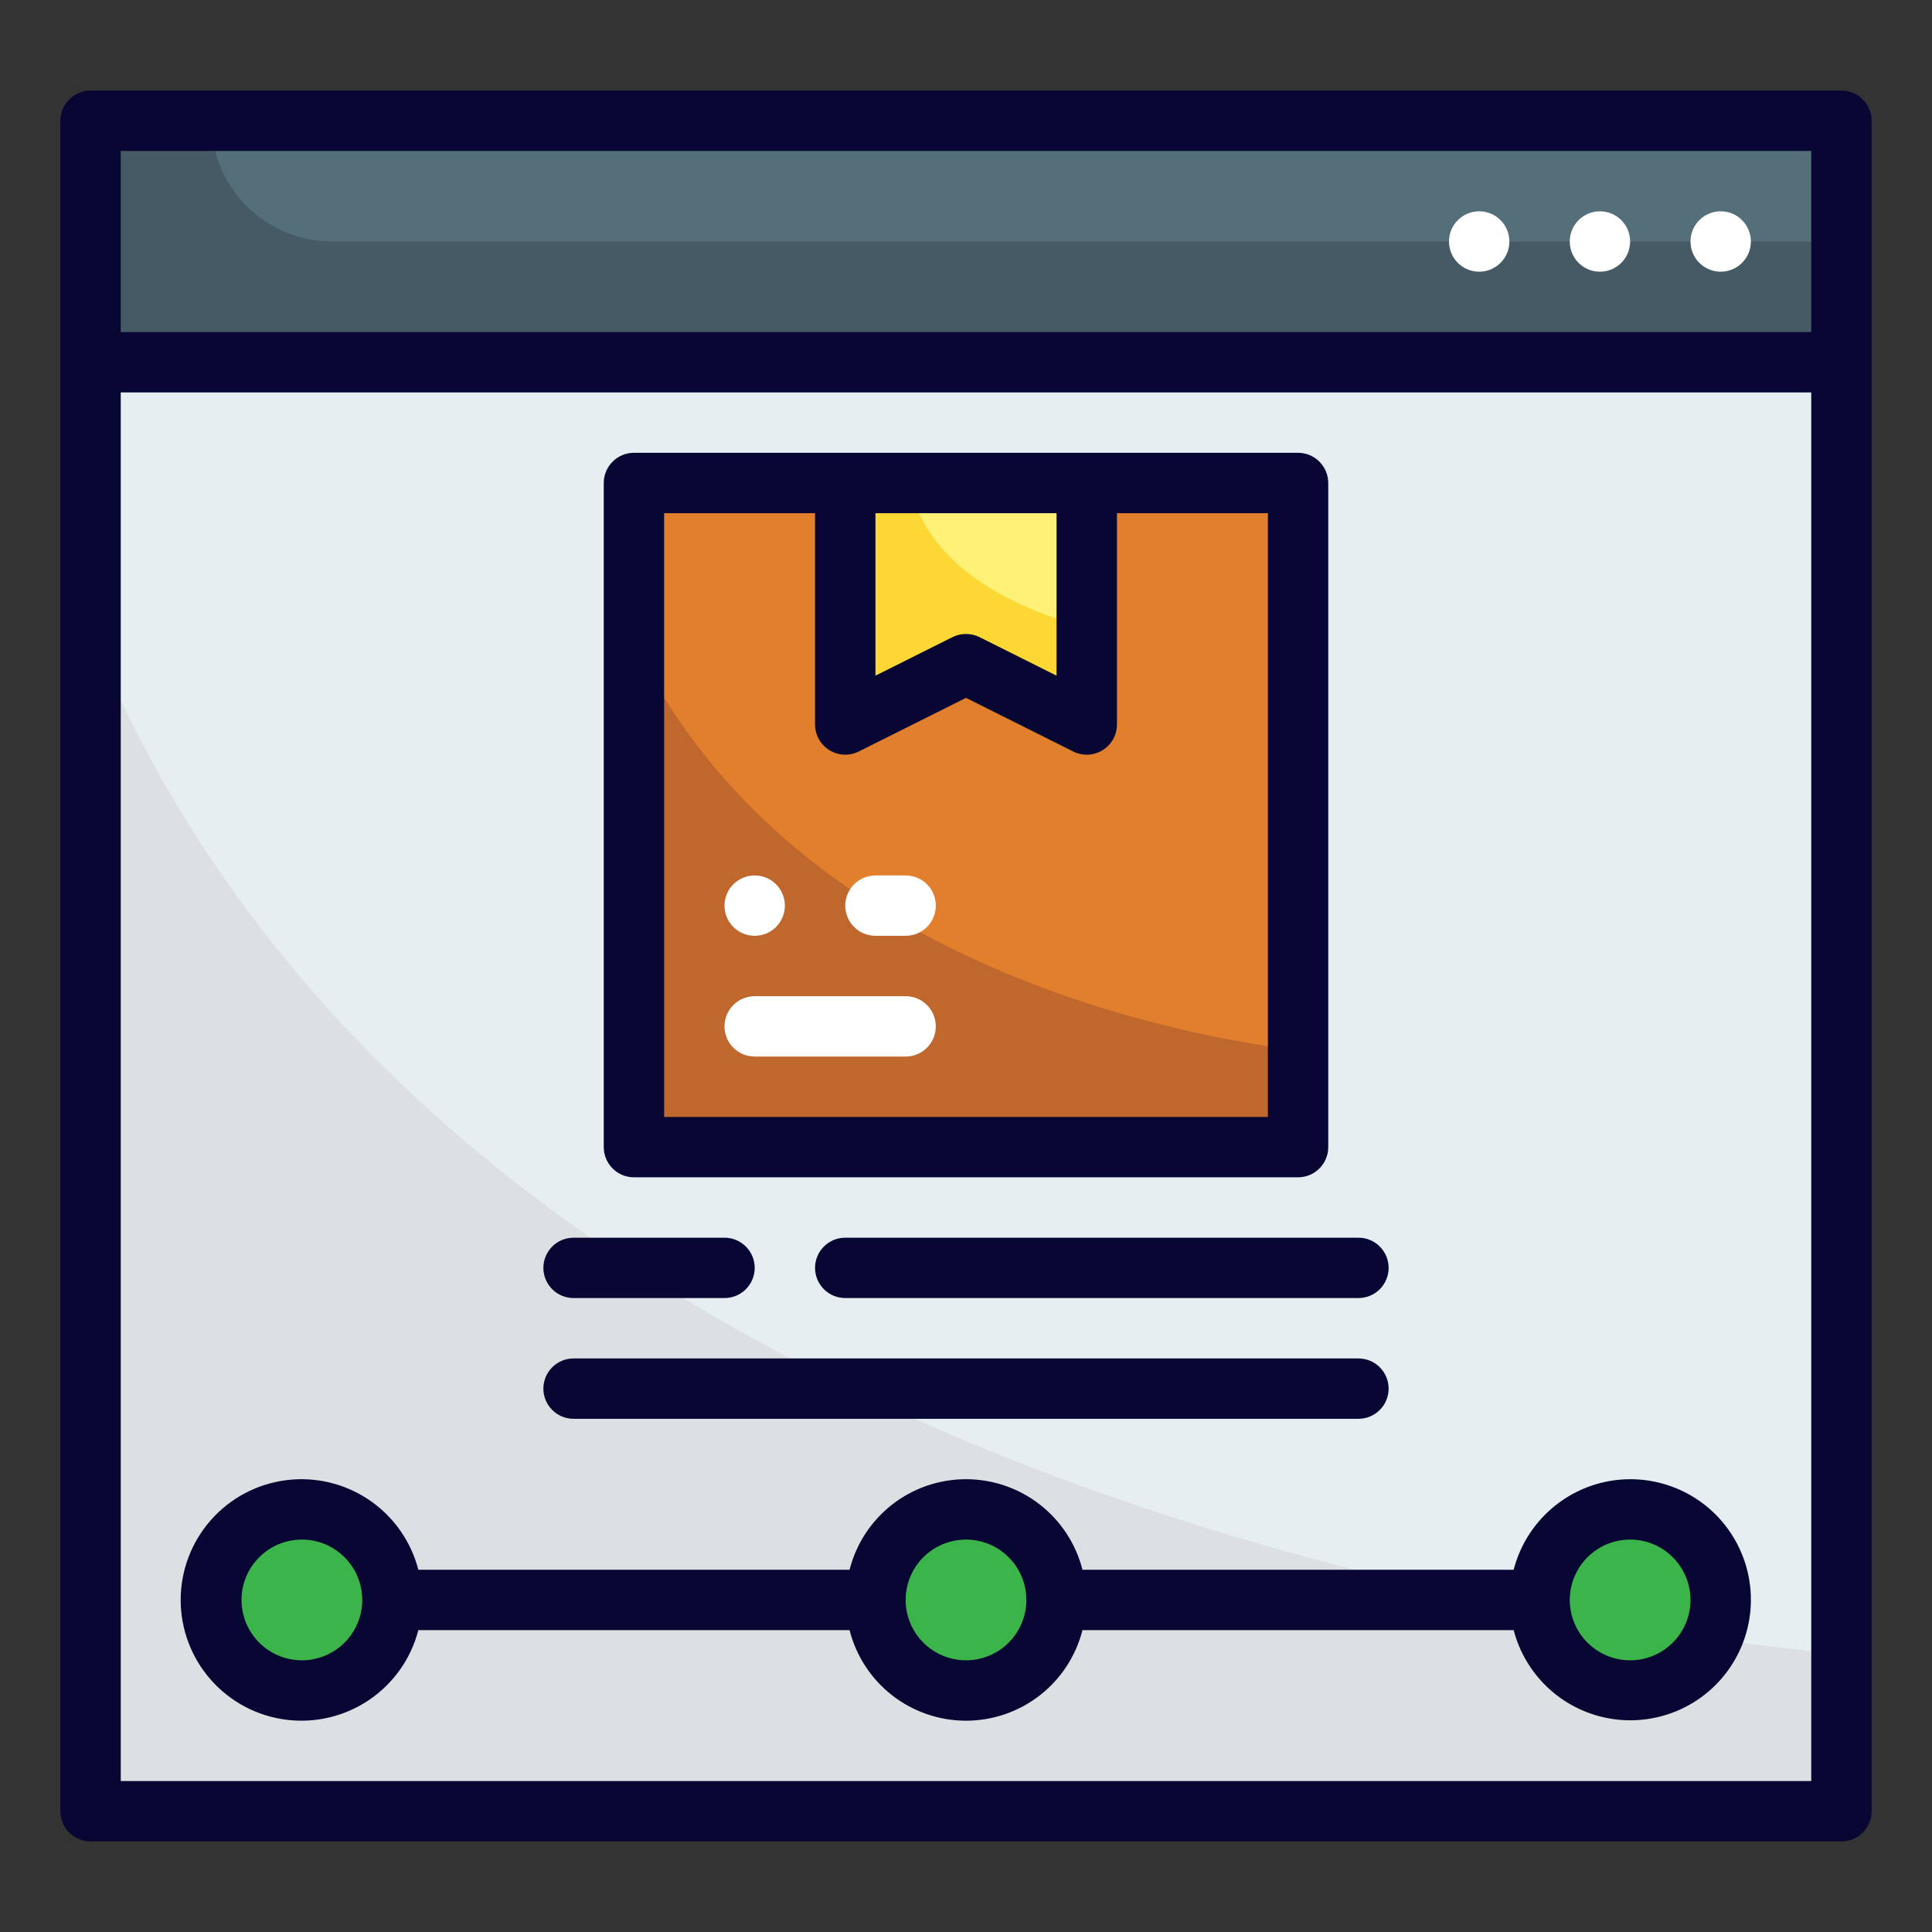
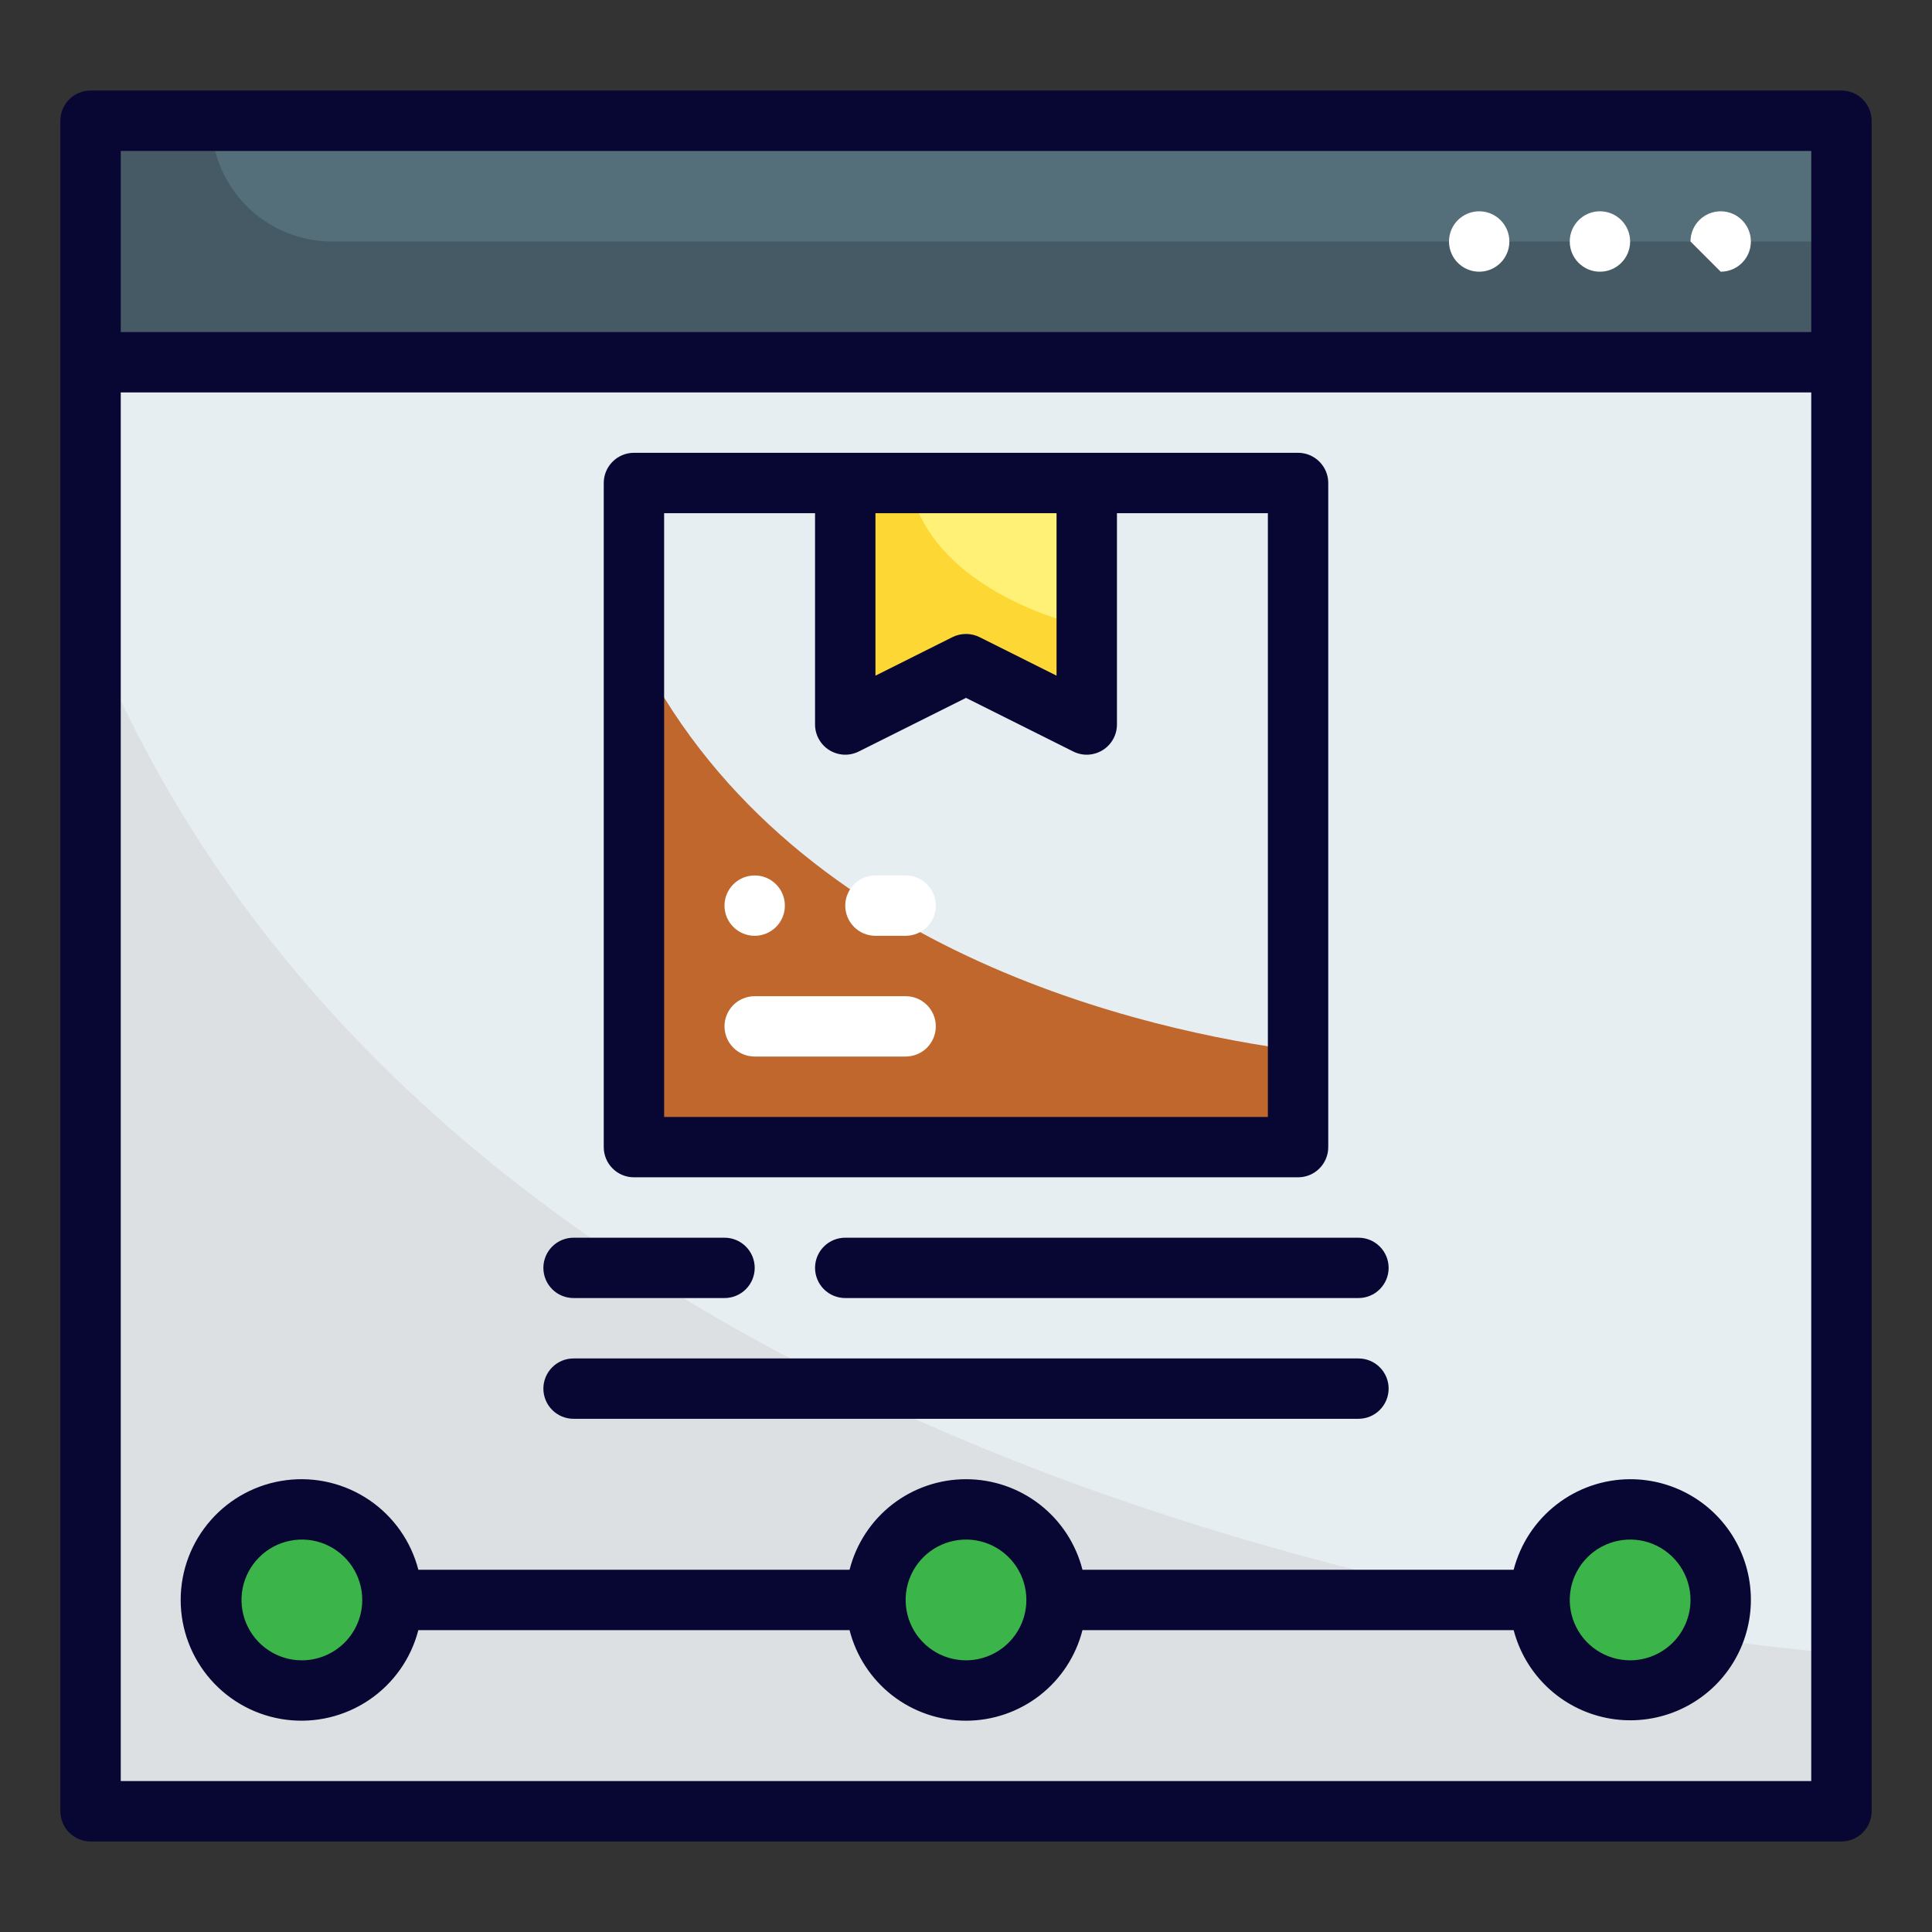
<svg xmlns="http://www.w3.org/2000/svg" width="60" height="60" viewBox="0 0 60 60" fill="none">
  <rect x="0" y="0" width="60" height="60" fill="#333333" stroke="none" />
  <path d="M2.812 3.75H57.188V11.25H2.812V3.75Z" fill="#546E7A" />
  <path d="M2.812 11.25H57.188V56.25H2.812V11.25Z" fill="#E7EEF2" />
  <path d="M2.812 19.63V56.25H57.188V51.363C47.181 50.442 13.303 45.441 2.812 19.63Z" fill="#DCE0E2" />
  <path d="M9.375 52.5C10.928 52.5 12.188 51.241 12.188 49.688C12.188 48.134 10.928 46.875 9.375 46.875C7.822 46.875 6.562 48.134 6.562 49.688C6.562 51.241 7.822 52.5 9.375 52.5Z" fill="#3BB54A" />
  <path d="M50.625 52.5C52.178 52.5 53.438 51.241 53.438 49.688C53.438 48.134 52.178 46.875 50.625 46.875C49.072 46.875 47.812 48.134 47.812 49.688C47.812 51.241 49.072 52.5 50.625 52.5Z" fill="#3BB54A" />
  <path d="M30 52.5C31.553 52.5 32.812 51.241 32.812 49.688C32.812 48.134 31.553 46.875 30 46.875C28.447 46.875 27.188 48.134 27.188 49.688C27.188 51.241 28.447 52.5 30 52.5Z" fill="#3BB54A" />
-   <path d="M19.688 15H40.312V35.625H19.688V15Z" fill="#E27F2D" />
  <path d="M19.688 19.951V35.625H40.312V32.629C35.797 32.043 24.328 29.615 19.688 19.951Z" fill="#BF672C" />
  <path d="M33.75 15H26.25V22.5L30 20.625L33.75 22.5V15Z" fill="#FFF176" />
  <path d="M28.227 15H26.25V22.5L30 20.625L33.75 22.5V19.489C32.108 19.073 28.826 17.886 28.227 15Z" fill="#FDD835" />
  <path d="M10.312 7.5C9.318 7.5 8.364 7.105 7.661 6.402C6.958 5.698 6.562 4.745 6.562 3.75H2.812V11.25H57.188V7.5H10.312Z" fill="#455A64" />
  <path d="M40.312 14.062H19.688C19.439 14.062 19.2 14.161 19.025 14.337C18.849 14.513 18.75 14.751 18.75 15V35.625C18.75 35.874 18.849 36.112 19.025 36.288C19.2 36.464 19.439 36.562 19.688 36.562H40.312C40.561 36.562 40.8 36.464 40.975 36.288C41.151 36.112 41.25 35.874 41.25 35.625V15C41.25 14.751 41.151 14.513 40.975 14.337C40.8 14.161 40.561 14.062 40.312 14.062ZM32.812 15.938V20.983L30.419 19.786C30.289 19.721 30.145 19.688 30 19.688C29.855 19.688 29.711 19.721 29.581 19.786L27.188 20.983V15.938H32.812ZM39.375 34.688H20.625V15.938H25.312V22.5C25.312 22.66 25.353 22.817 25.431 22.956C25.509 23.096 25.621 23.213 25.757 23.297C25.893 23.381 26.048 23.429 26.208 23.437C26.367 23.444 26.526 23.41 26.669 23.339L30 21.673L33.331 23.339C33.474 23.41 33.633 23.444 33.792 23.437C33.952 23.429 34.107 23.381 34.243 23.297C34.379 23.213 34.491 23.096 34.569 22.956C34.647 22.817 34.688 22.66 34.688 22.5V15.938H39.375V34.688Z" fill="#080633" />
  <path d="M50.625 45.938C49.796 45.94 48.991 46.218 48.337 46.727C47.682 47.236 47.215 47.947 47.008 48.75H33.617C33.413 47.946 32.946 47.233 32.291 46.723C31.636 46.214 30.83 45.938 30 45.938C29.171 45.938 28.364 46.214 27.709 46.723C27.055 47.233 26.588 47.946 26.384 48.75H12.992C12.764 47.866 12.221 47.096 11.466 46.584C10.711 46.072 9.794 45.852 8.889 45.968C7.983 46.083 7.151 46.524 6.548 47.209C5.944 47.894 5.611 48.775 5.611 49.688C5.611 50.6 5.944 51.482 6.548 52.167C7.151 52.851 7.983 53.293 8.889 53.408C9.794 53.523 10.711 53.303 11.466 52.791C12.221 52.279 12.764 51.509 12.992 50.625H26.384C26.588 51.429 27.055 52.142 27.709 52.652C28.364 53.161 29.171 53.438 30 53.438C30.83 53.438 31.636 53.161 32.291 52.652C32.946 52.142 33.413 51.429 33.617 50.625H47.008C47.185 51.303 47.548 51.917 48.056 52.399C48.564 52.88 49.197 53.21 49.883 53.35C50.569 53.49 51.281 53.434 51.937 53.19C52.593 52.946 53.168 52.523 53.596 51.968C54.023 51.414 54.287 50.751 54.357 50.054C54.426 49.358 54.3 48.656 53.99 48.027C53.681 47.399 53.202 46.87 52.607 46.501C52.012 46.132 51.325 45.937 50.625 45.938ZM9.375 51.563C9.005 51.563 8.642 51.453 8.334 51.247C8.025 51.041 7.785 50.748 7.643 50.405C7.501 50.062 7.464 49.685 7.536 49.322C7.609 48.958 7.787 48.624 8.05 48.362C8.312 48.099 8.646 47.921 9.01 47.849C9.373 47.776 9.75 47.813 10.093 47.955C10.435 48.097 10.728 48.338 10.934 48.646C11.14 48.954 11.25 49.317 11.25 49.688C11.25 50.185 11.052 50.661 10.701 51.013C10.349 51.364 9.873 51.562 9.375 51.563ZM30 51.563C29.63 51.563 29.267 51.453 28.959 51.247C28.65 51.041 28.41 50.748 28.268 50.405C28.126 50.062 28.089 49.685 28.161 49.322C28.234 48.958 28.412 48.624 28.674 48.362C28.937 48.099 29.271 47.921 29.635 47.849C29.998 47.776 30.375 47.813 30.718 47.955C31.061 48.097 31.353 48.338 31.559 48.646C31.765 48.954 31.875 49.317 31.875 49.688C31.875 50.185 31.677 50.661 31.326 51.013C30.974 51.364 30.497 51.562 30 51.563ZM50.625 51.563C50.255 51.563 49.892 51.453 49.584 51.247C49.275 51.041 49.035 50.748 48.893 50.405C48.751 50.062 48.714 49.685 48.786 49.322C48.859 48.958 49.037 48.624 49.3 48.362C49.562 48.099 49.896 47.921 50.26 47.849C50.623 47.776 51 47.813 51.343 47.955C51.685 48.097 51.978 48.338 52.184 48.646C52.39 48.954 52.5 49.317 52.5 49.688C52.5 50.185 52.302 50.661 51.951 51.013C51.599 51.364 51.123 51.562 50.625 51.563Z" fill="#080633" />
  <path d="M42.188 44.062H17.812C17.564 44.062 17.325 43.964 17.15 43.788C16.974 43.612 16.875 43.374 16.875 43.125C16.875 42.876 16.974 42.638 17.15 42.462C17.325 42.286 17.564 42.188 17.812 42.188H42.188C42.436 42.188 42.675 42.286 42.85 42.462C43.026 42.638 43.125 42.876 43.125 43.125C43.125 43.374 43.026 43.612 42.85 43.788C42.675 43.964 42.436 44.062 42.188 44.062Z" fill="#080633" />
  <path d="M42.188 40.312H26.25C26.001 40.312 25.763 40.214 25.587 40.038C25.411 39.862 25.312 39.624 25.312 39.375C25.312 39.126 25.411 38.888 25.587 38.712C25.763 38.536 26.001 38.438 26.25 38.438H42.188C42.436 38.438 42.675 38.536 42.85 38.712C43.026 38.888 43.125 39.126 43.125 39.375C43.125 39.624 43.026 39.862 42.85 40.038C42.675 40.214 42.436 40.312 42.188 40.312Z" fill="#080633" />
  <path d="M22.5 40.312H17.812C17.564 40.312 17.325 40.214 17.15 40.038C16.974 39.862 16.875 39.624 16.875 39.375C16.875 39.126 16.974 38.888 17.15 38.712C17.325 38.536 17.564 38.438 17.812 38.438H22.5C22.749 38.438 22.987 38.536 23.163 38.712C23.339 38.888 23.438 39.126 23.438 39.375C23.438 39.624 23.339 39.862 23.163 40.038C22.987 40.214 22.749 40.312 22.5 40.312Z" fill="#080633" />
  <path d="M57.188 2.812H2.812C2.564 2.812 2.325 2.911 2.15 3.087C1.974 3.263 1.875 3.501 1.875 3.75V56.25C1.875 56.499 1.974 56.737 2.15 56.913C2.325 57.089 2.564 57.188 2.812 57.188H57.188C57.436 57.188 57.675 57.089 57.85 56.913C58.026 56.737 58.125 56.499 58.125 56.25V3.75C58.125 3.501 58.026 3.263 57.85 3.087C57.675 2.911 57.436 2.812 57.188 2.812ZM56.25 4.688V10.312H3.75V4.688H56.25ZM3.75 55.312V12.188H56.25V55.312H3.75Z" fill="#080633" />
  <path d="M28.125 32.812H23.438C23.189 32.812 22.95 32.714 22.775 32.538C22.599 32.362 22.5 32.124 22.5 31.875C22.5 31.626 22.599 31.388 22.775 31.212C22.95 31.036 23.189 30.938 23.438 30.938H28.125C28.374 30.938 28.612 31.036 28.788 31.212C28.964 31.388 29.062 31.626 29.062 31.875C29.062 32.124 28.964 32.362 28.788 32.538C28.612 32.714 28.374 32.812 28.125 32.812Z" fill="white" />
-   <path d="M53.438 8.438C53.955 8.438 54.375 8.018 54.375 7.5C54.375 6.982 53.955 6.562 53.438 6.562C52.92 6.562 52.5 6.982 52.5 7.5C52.5 8.018 52.92 8.438 53.438 8.438Z" fill="white" />
+   <path d="M53.438 8.438C53.955 8.438 54.375 8.018 54.375 7.5C54.375 6.982 53.955 6.562 53.438 6.562C52.92 6.562 52.5 6.982 52.5 7.5Z" fill="white" />
  <path d="M49.688 8.438C50.205 8.438 50.625 8.018 50.625 7.5C50.625 6.982 50.205 6.562 49.688 6.562C49.17 6.562 48.75 6.982 48.75 7.5C48.75 8.018 49.17 8.438 49.688 8.438Z" fill="white" />
  <path d="M45.938 8.438C46.455 8.438 46.875 8.018 46.875 7.5C46.875 6.982 46.455 6.562 45.938 6.562C45.42 6.562 45 6.982 45 7.5C45 8.018 45.42 8.438 45.938 8.438Z" fill="white" />
  <path d="M23.438 29.062C23.955 29.062 24.375 28.643 24.375 28.125C24.375 27.607 23.955 27.188 23.438 27.188C22.92 27.188 22.5 27.607 22.5 28.125C22.5 28.643 22.92 29.062 23.438 29.062Z" fill="white" />
  <path d="M28.125 29.062H27.188C26.939 29.062 26.7 28.964 26.525 28.788C26.349 28.612 26.25 28.374 26.25 28.125C26.25 27.876 26.349 27.638 26.525 27.462C26.7 27.286 26.939 27.188 27.188 27.188H28.125C28.374 27.188 28.612 27.286 28.788 27.462C28.964 27.638 29.062 27.876 29.062 28.125C29.062 28.374 28.964 28.612 28.788 28.788C28.612 28.964 28.374 29.062 28.125 29.062Z" fill="white" />
</svg>